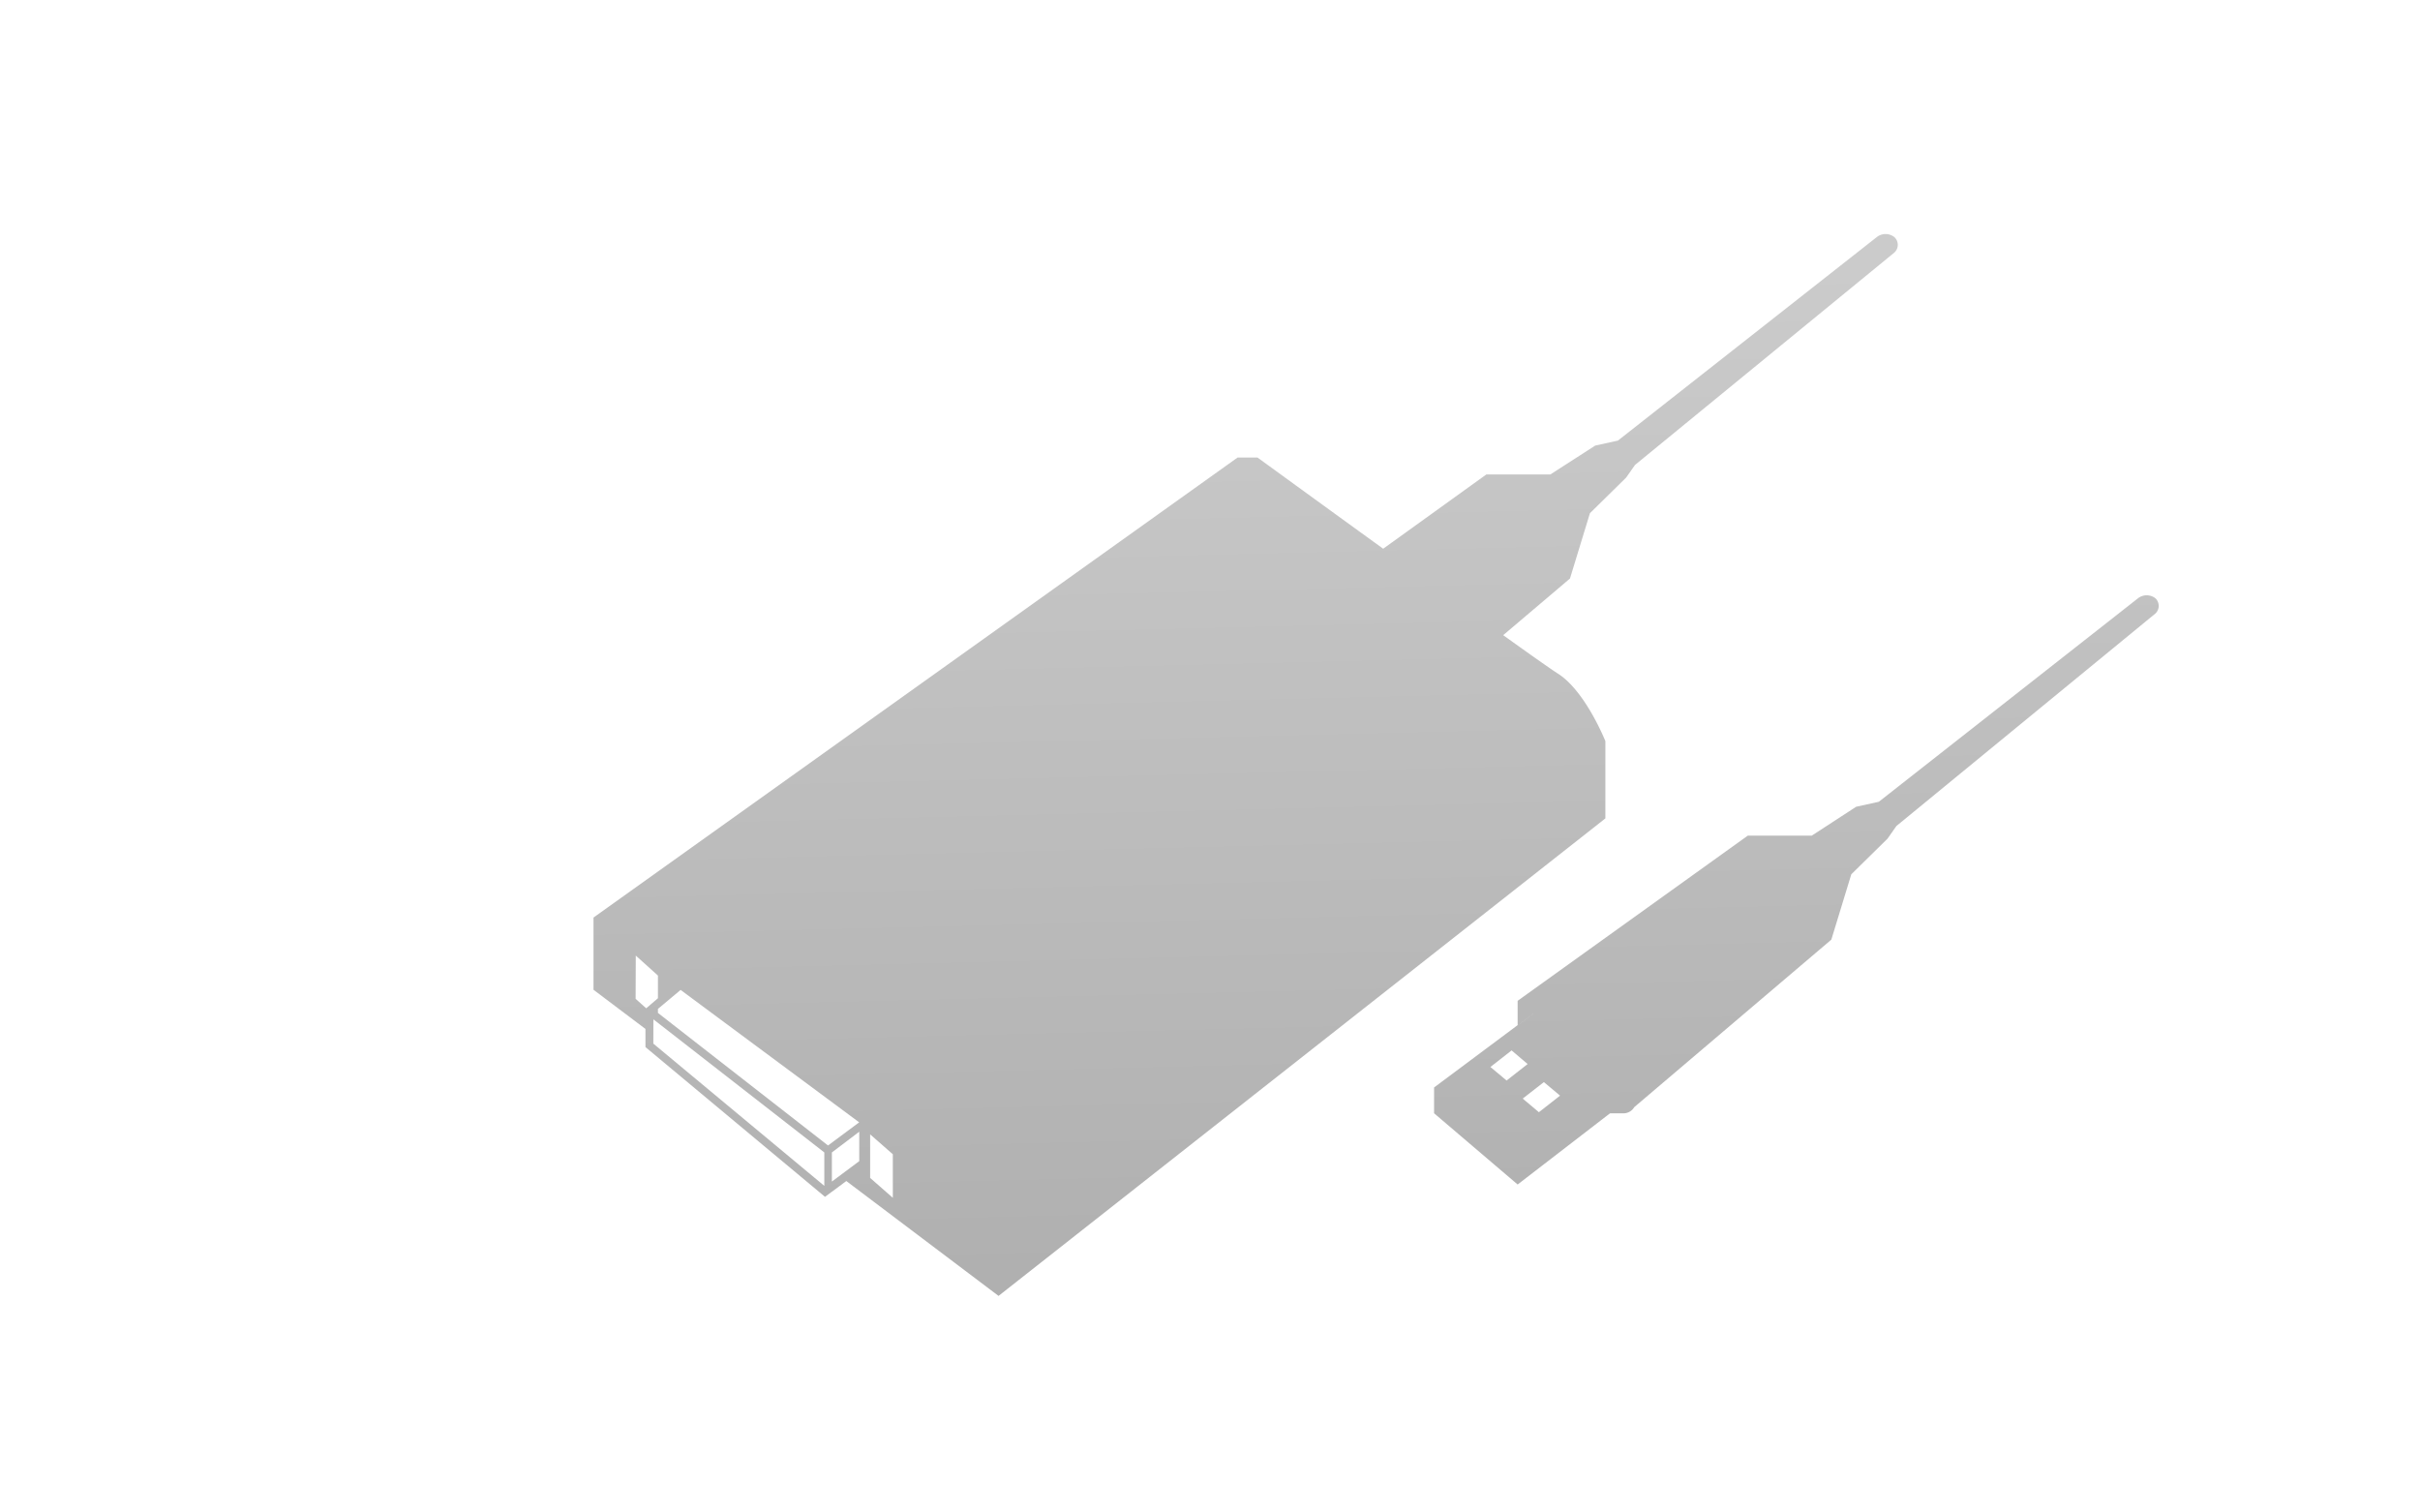
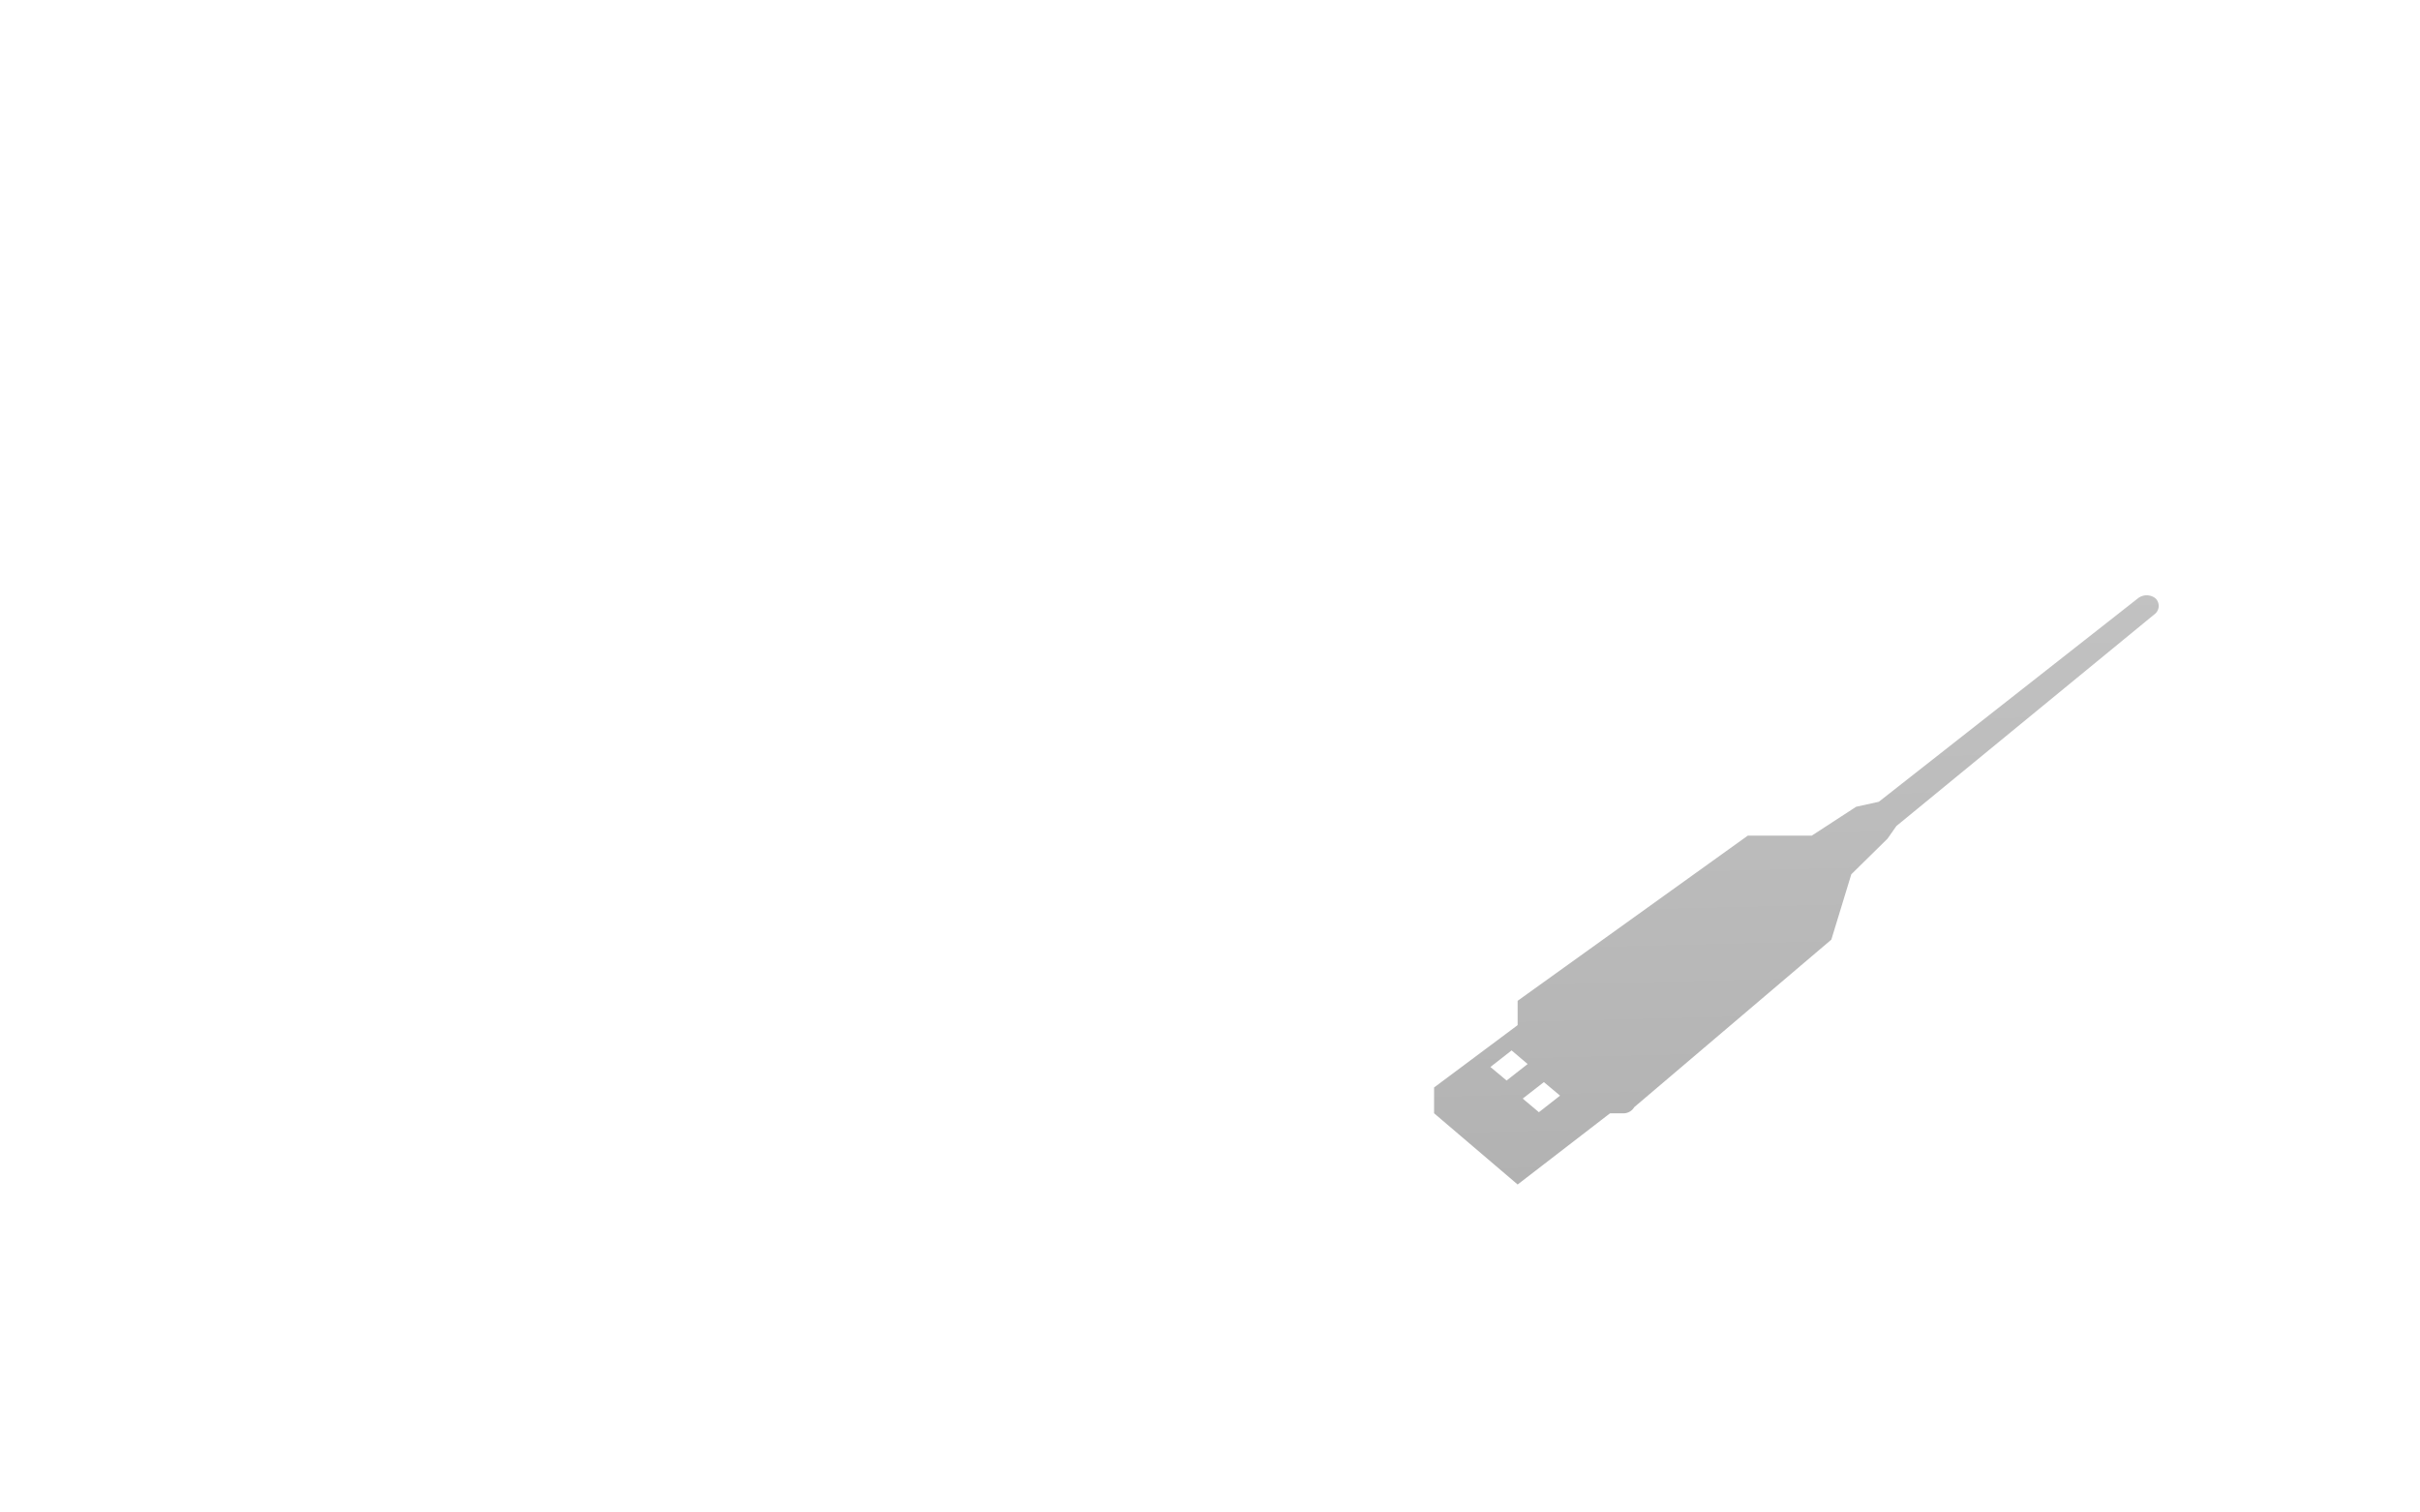
<svg xmlns="http://www.w3.org/2000/svg" xmlns:xlink="http://www.w3.org/1999/xlink" id="レイヤー_1" data-name="レイヤー 1" viewBox="0 0 320 200">
  <defs>
    <style>.cls-1{fill:url(#GreenHouseアイコングレー);}.cls-2{fill:url(#GreenHouseアイコングレー-2);}.cls-3{fill:url(#GreenHouseアイコングレー-3);}</style>
    <linearGradient id="GreenHouseアイコングレー" x1="241.32" y1="35.19" x2="245.32" y2="199.19" gradientUnits="userSpaceOnUse">
      <stop offset="0" stop-color="#cbcbcb" />
      <stop offset="1" stop-color="#a9a9a9" />
    </linearGradient>
    <linearGradient id="GreenHouseアイコングレー-2" x1="199.98" y1="36.2" x2="203.98" y2="200.2" xlink:href="#GreenHouseアイコングレー" />
    <linearGradient id="GreenHouseアイコングレー-3" x1="163.64" y1="37.08" x2="167.64" y2="201.08" xlink:href="#GreenHouseアイコングレー" />
  </defs>
  <title>svg-cat-1011</title>
-   <path class="cls-1" d="M200.68,135.62v-3.28l30.43-21.84h8.46l5.87-3.82,3-.66L282.7,79.12a1.87,1.87,0,0,1,2.32,0,1.38,1.38,0,0,1,0,2l-34.26,28.11-1.17,1.67-4.79,4.71-2.64,8.64L216.1,146.4a1.67,1.67,0,0,1-1.5.82h-1.77v-4l-10.1-9.14Z" />
+   <path class="cls-1" d="M200.68,135.62v-3.28l30.43-21.84h8.46l5.87-3.82,3-.66L282.7,79.12a1.87,1.87,0,0,1,2.32,0,1.38,1.38,0,0,1,0,2l-34.26,28.11-1.17,1.67-4.79,4.71-2.64,8.64L216.1,146.4a1.67,1.67,0,0,1-1.5.82h-1.77l-10.1-9.14Z" />
  <path class="cls-2" d="M203.41,133.52l-13.78,10.28v3.41l11.05,9.42,15-11.56Zm-4.19,9.36-2.14-1.79,2.8-2.19L202,140.7Zm2.13,2.39,2.8-2.18,2.14,1.79-2.8,2.19Z" />
-   <path class="cls-3" d="M250.49,31.35a1.87,1.87,0,0,0-2.32,0L213.94,58.26l-3,.66L205,62.74h-8.46L182.9,72.56c-8.76-6.34-16.62-12.06-16.62-12.06h-2.63L78.48,121.33v9.55l6.87,5.18v2.4l23.74,19.8.9-.67H110v0l1.91-1.42,20.13,15.19,80.24-63.14V98s-2.63-6.6-6.25-8.91c-.87-.55-3.61-2.48-7.26-5.1l8.83-7.49,2.64-8.64,4.79-4.71,1.17-1.67L250.49,33.4A1.38,1.38,0,0,0,250.49,31.35Zm-141,120.12L87,133.94v-.53L90,130.9l23.61,17.51ZM84.07,126.36,87,129v3l-1.55,1.33-1.4-1.25Zm2.33,8.43L109,152.39v4.42L86.39,138ZM110,152.39l3.62-2.74v3.89l-3.62,2.7Zm8.06,6-3-2.63V150l3,2.63Z" />
</svg>